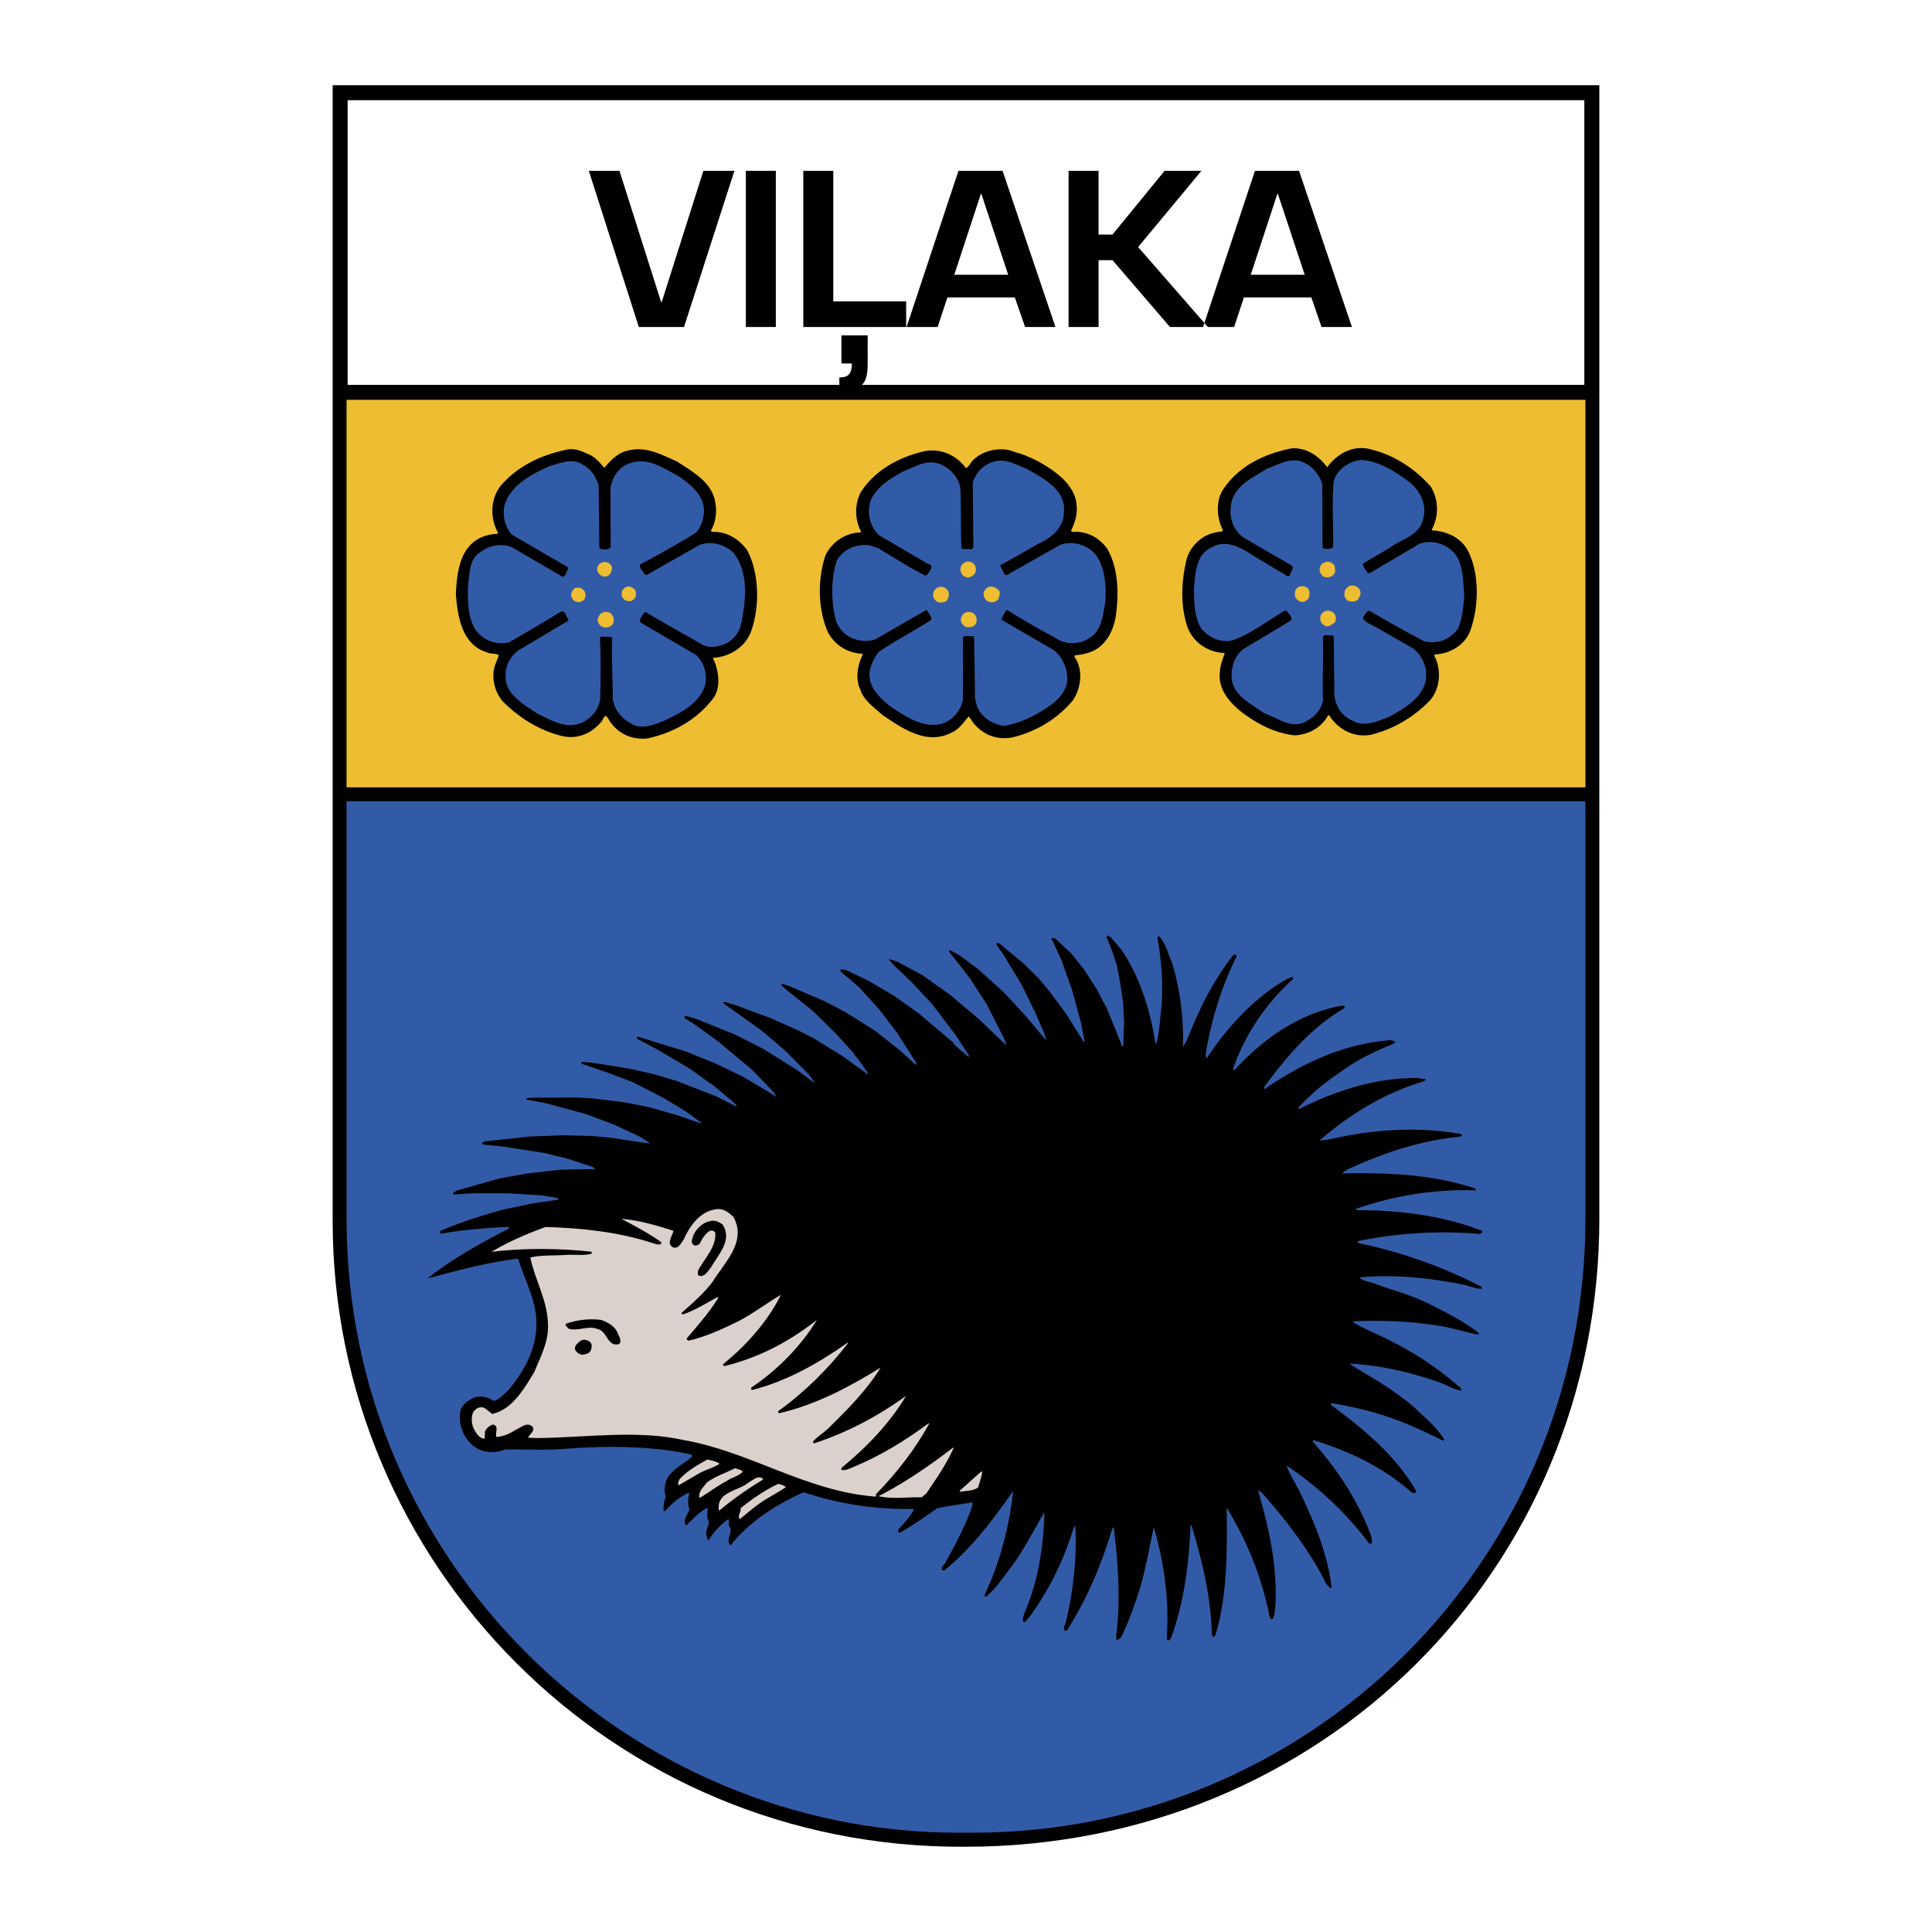
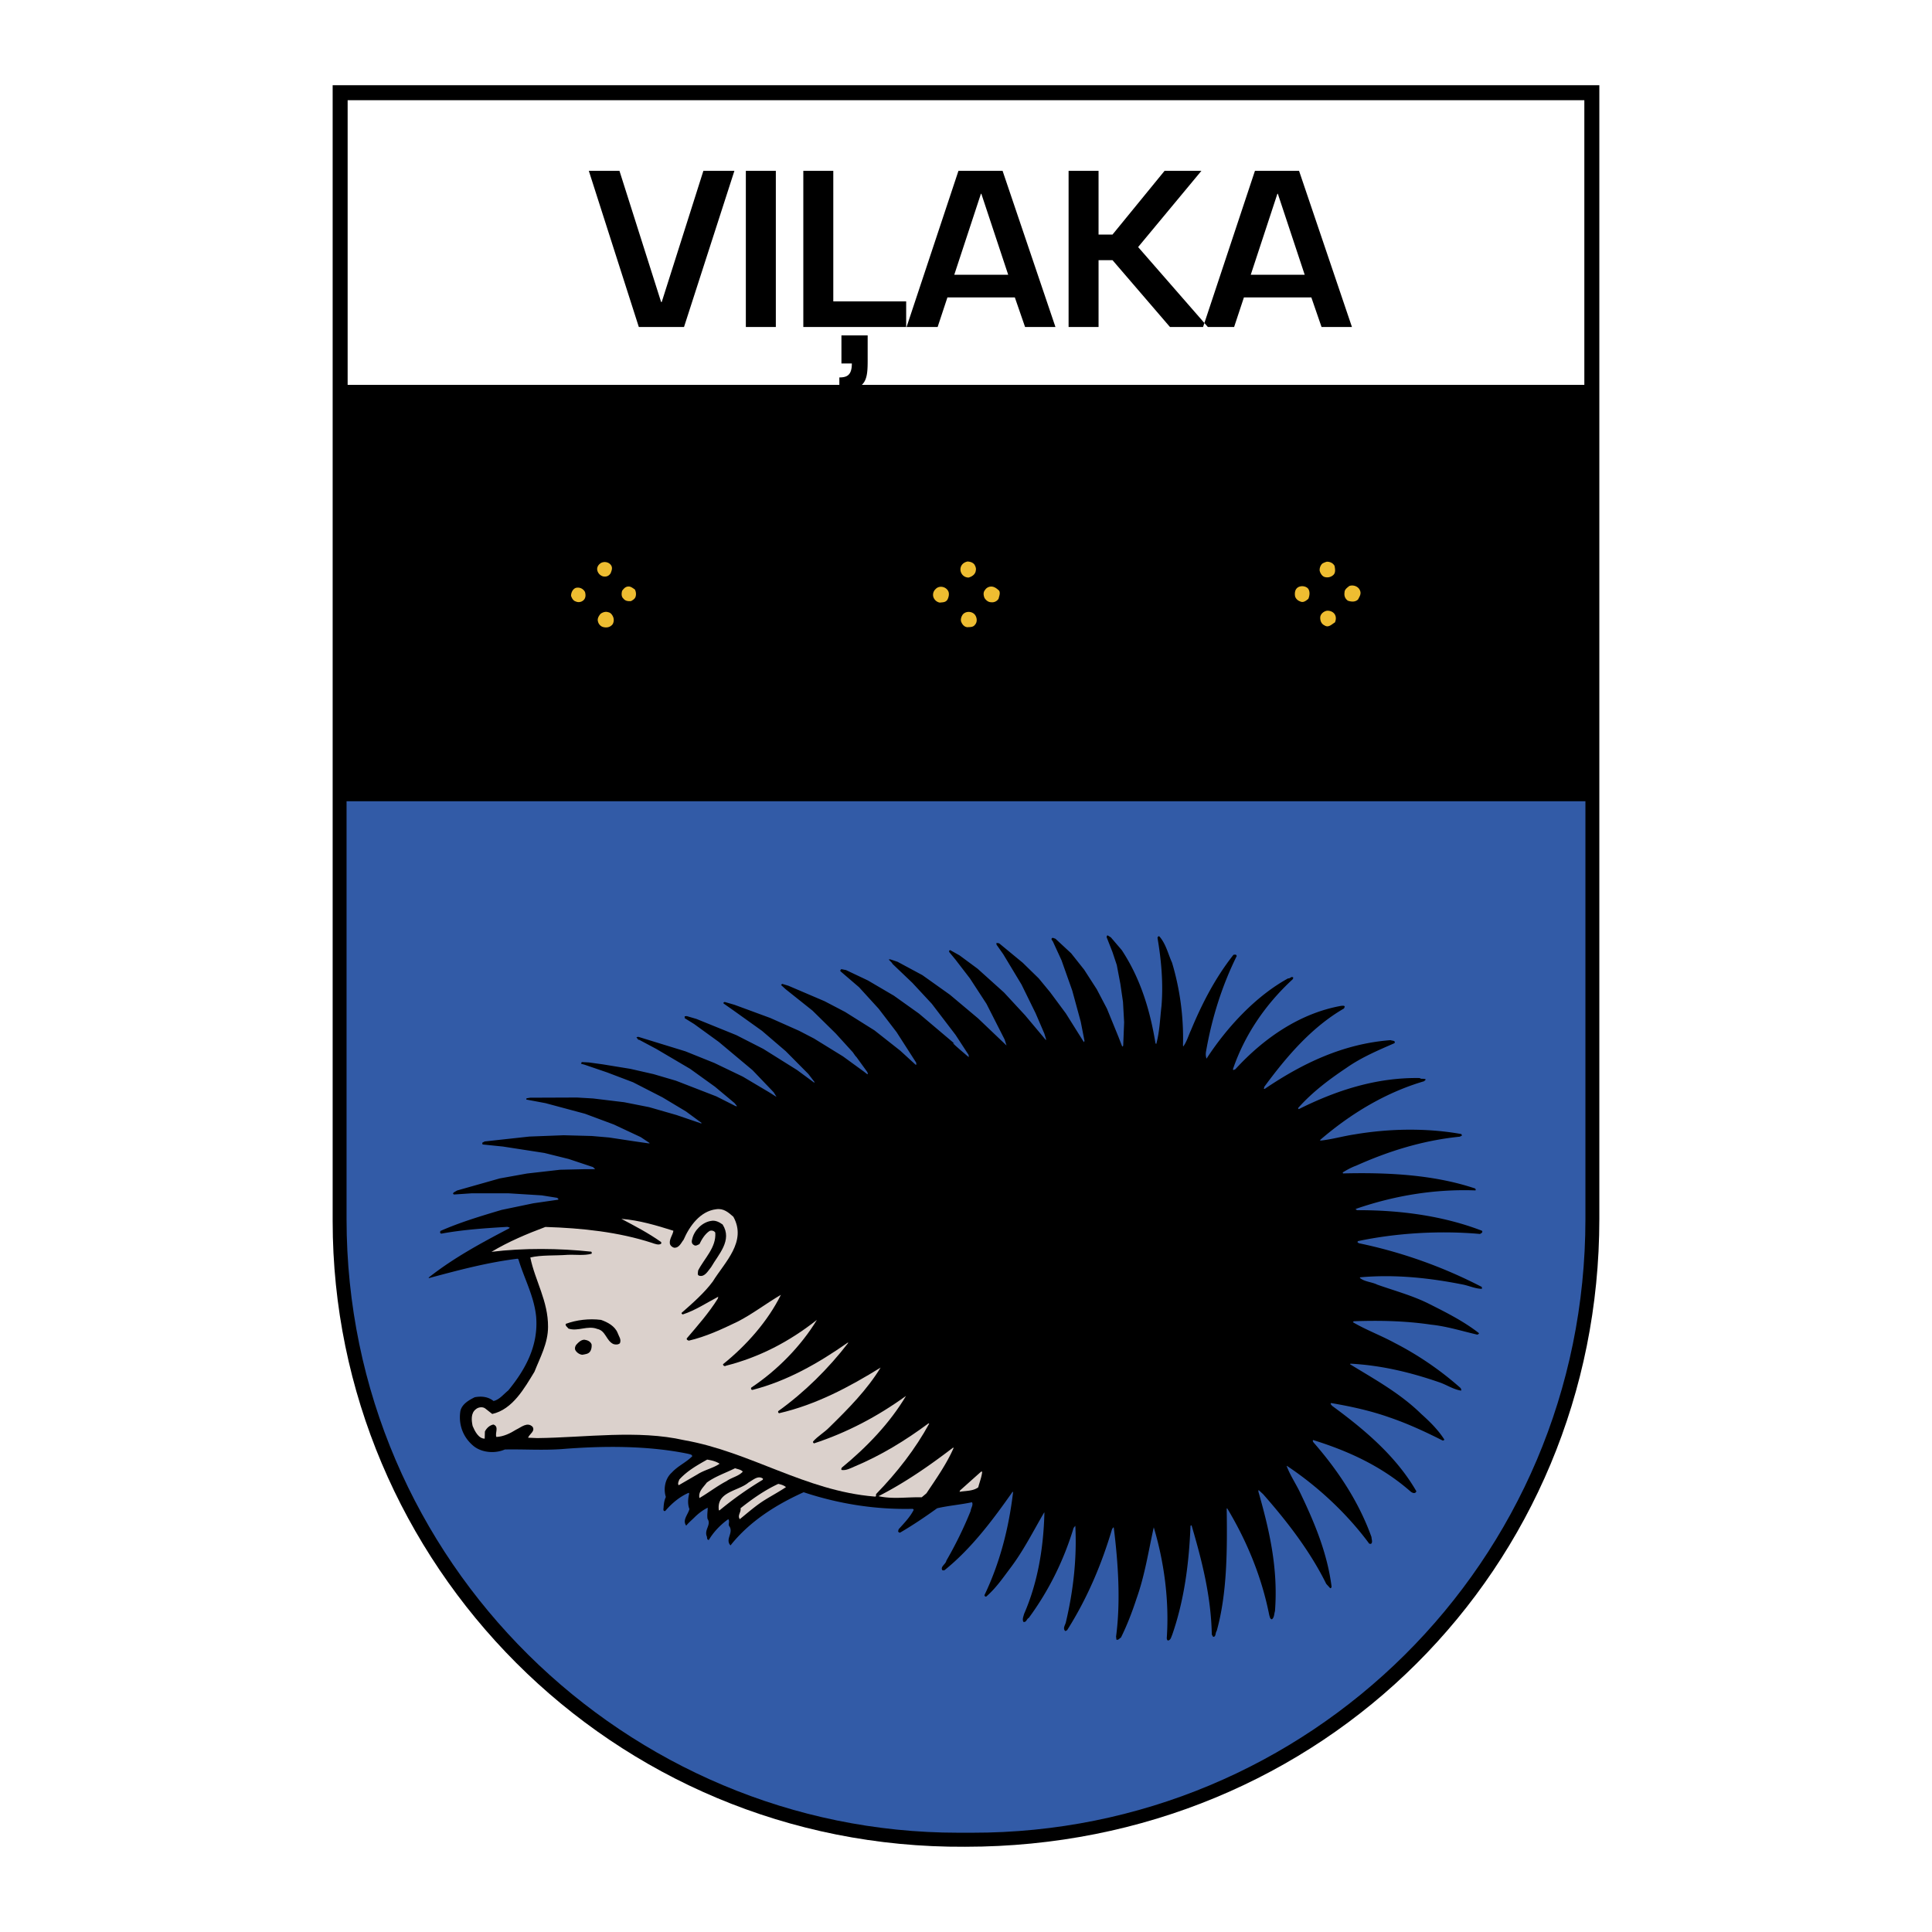
<svg xmlns="http://www.w3.org/2000/svg" width="2500" height="2500" viewBox="0 0 192.756 192.756">
  <g fill-rule="evenodd" clip-rule="evenodd">
    <path fill="#fff" d="M0 0h192.756v192.756H0V0z" />
    <path d="M159.566 8.504v113.113c0 34.76-27.533 62.635-63.272 62.635-35.316.221-63.105-28.34-63.105-62.42V8.504h126.377z" />
    <path d="M158.178 79.94v41.677c0 34.295-27.691 61.287-61.193 61.234h-1.387c-33.022 0-61.021-26.939-61.022-61.234V79.94h123.602z" fill="#325ba7" />
-     <path d="M158.178 39.89v38.663H34.576V39.89h123.602z" fill="#eebd31" />
    <path fill="#fff" stroke="#000" stroke-width=".216" stroke-miterlimit="2.613" d="M34.576 38.503h123.602V9.889l-123.602.003v28.611z" />
    <path d="M70.176 17.045l-4.155 13.087h-.062l-4.155-13.087h-3.057l4.989 15.58h4.508l5.027-15.58h-3.095zm7.229 0h-2.992v15.58h2.992v-15.58zm5.734 0h-2.992v15.58h10.262V30.07h-7.271V17.045h.001zm.602 21.837h.52c2.223 0 2.306-1.184 2.306-2.971V33.46H83.95v2.804h1.039c0 1.164-.478 1.392-1.247 1.392v1.226h-.001zm17.511-9.206l1.02 2.95h3.031l-5.275-15.58h-4.404l-5.176 15.58h3.099l.976-2.95h6.729zm-.664-2.264h-5.38l2.659-8.081h.041l2.68 8.081zm9.016-10.367h-2.99v15.58h2.99v-6.668h1.393l5.732 6.668h3.781l-6.959-7.977 6.314-7.603h-3.676l-5.193 6.356h-1.393v-6.356h.001zm21.23 12.631l1.018 2.95h3.033l-5.277-15.58h-4.402l-5.176 15.58h3.098l.977-2.95h6.729zm-.664-2.264h-5.381l2.658-8.081h.043l2.68 8.081zM132.414 46.618c.941-1.279 2.389-2.145 4.025-1.862 2.426.527 4.551 1.824 6.281 3.761.828 1.279.848 2.991.133 4.307l.018.094c1.469.075 2.916.715 3.611 2.088 1.148 2.294 1.072 5.604.17 8.012-.564 1.392-2.051 2.219-3.498 2.276l-.057.131c.734 1.354.602 3.254-.414 4.439-1.693 1.749-3.705 2.896-5.906 3.442-1.691.319-3.291-.527-4.174-1.956l-.096.019c-.695 1.26-1.992 1.938-3.348 1.994-1.861-.207-3.479-1.016-5.002-2.106-1.354-.997-2.689-2.445-2.445-4.232.02-.658.264-1.241.471-1.805l-.057-.076c-1.543-.056-3.029-.997-3.611-2.482-.752-2.069-.678-4.57-.15-6.752.281-1.279 1.486-2.501 2.764-2.746.303-.132.66-.038.904-.226-.641-1.204-.771-2.934 0-4.1 1.58-2.389 4.174-3.574 6.809-4.101 1.484-.113 2.746.753 3.572 1.881zM103.582 46.035c1.654.922 3.762 2.351 3.836 4.477.076.884-.207 1.711-.564 2.445l.152.113c1.41-.113 2.613.545 3.441 1.637 1.072 1.843 1.184 4.156.922 6.375-.15 1.656-.998 3.48-2.729 4.025-.432.131-.883.244-1.373.263-.15.113 0 .263.057.357.771 1.241.49 3.065-.318 4.194-1.619 1.9-3.707 3.084-5.982 3.649-1.484.282-2.857-.207-3.818-1.335-.225-.226-.319-.508-.563-.753-.508.583-.997 1.335-1.73 1.617-2.463 1.279-4.909-.432-6.921-1.805-.79-.733-1.862-1.448-2.163-2.52-.526-1.054-.244-2.464.226-3.423l-.019-.131a4.016 4.016 0 0 1-3.423-2.125c-1.016-2.294-1.072-5.266-.245-7.711.639-1.316 2.012-2.238 3.48-2.257l.056-.113c-.639-1.167-.658-2.802.019-3.969 1.467-2.238 3.893-3.479 6.376-4.043 1.599-.264 3.104.395 4.082 1.711.338-.207.471-.621.809-.903 1.09-.978 2.84-1.279 4.193-.658.789.187 1.484.525 2.199.883zM58.8 45.358c.602.263 1.072.846 1.504 1.316.602-.733 1.373-1.542 2.389-1.73 1.806-.451 3.348.451 4.834 1.091 1.523.997 3.479 2.05 3.818 4.006.207.997.075 2.05-.414 2.896.019.15.188.131.319.131 1.317 0 2.502.734 3.292 1.824 1.222 2.295 1.279 5.699.376 8.144-.602 1.599-2.22 2.521-3.799 2.596.564 1.147.846 2.84.094 3.968-1.674 2.238-4.119 3.555-6.677 4.082-1.504.131-2.859-.471-3.687-1.712-.131-.169-.207-.414-.414-.546-.301.132-.263.471-.508.659-.959 1.128-2.351 1.693-3.837 1.354-2.219-.545-4.232-1.749-5.962-3.498-.771-.94-1.11-2.276-.771-3.479l.414-1.091c-.32-.207-.79-.113-1.129-.263-2.539-.734-2.972-3.517-3.16-5.831.113-2.257.414-5.003 2.934-5.812.376-.113.771-.17 1.204-.207l.075-.094c-.809-1.429-.79-3.367.263-4.702 1.768-2.05 4.194-3.122 6.733-3.63.83-.093 1.469.246 2.109.528z" />
-     <path d="M140.596 48.085c1.129.903 1.787 2.238 1.393 3.667-.34 1.712-2.182 2.013-3.348 2.915l-2.633 1.542c-.096.357.301.639.432.959h.244l4.91-2.896c1.223-.47 2.633-.056 3.498.903.939 1.11.826 2.614.996 4.062-.037 1.223-.207 2.389-.602 3.461-.789 1.109-2.088 1.618-3.404 1.279-1.844-.959-3.686-2.012-5.473-3.046-.32.075-.451.47-.641.695.189.452.678.602 1.072.809l3.969 2.276c1.016.846 1.486 2.087 1.203 3.348-.432 1.674-2.219 2.689-3.592 3.442-1.109.433-2.52 1.11-3.686.395-1.186-.489-1.844-1.693-1.807-2.953l-.057-5.454-.15-.113c-.318.113-.883-.207-.939.264.074 2.144-.057 4.081.018 6.226-.131.828-.732 1.542-1.467 1.975-1.504 1.072-3.027-.207-4.4-.677-1.316-.959-3.217-1.787-3.254-3.668-.02-1.072.338-2.125 1.242-2.783l4.645-2.784c.283-.376-.244-.677-.395-.996l-.227.019c-1.674.978-3.215 2.182-5.002 2.877-1.242.395-2.426-.15-3.254-1.072-.771-1.166-.734-2.746-.771-4.176.188-1.486.17-3.272 1.844-4.006 1.316-.771 2.84.038 3.93.771l3.594 2.163c.168 0 .264-.188.281-.339.076-.207.338-.489.131-.733-1.598-.94-3.234-1.862-4.814-2.802-1.203-.828-1.541-2.313-1.166-3.705.49-1.618 2.221-2.352 3.518-3.179 1.129-.395 2.463-1.241 3.686-.583.885.395 1.562 1.279 1.807 2.163l.02 6.338c.318.151.77.132 1.053-.056.057-2.088-.131-4.439.057-6.564.301-1.204 1.58-2.069 2.764-2.163 1.767.13 3.345 1.127 4.775 2.199zM59.327 47.501l.395.828.075 6.376c.339.169.865.169 1.129-.094l-.019-5.887c.15-1.072.809-2.144 1.9-2.501 1.861-.677 3.441.545 4.927 1.298 1.279.903 2.69 2.05 2.483 3.762-.094.696-.301 1.316-.752 1.843-1.824 1.147-3.724 2.182-5.605 3.197-.113.376.301.64.433.94.075.113.32.113.395 0l5.154-2.915c1.166-.396 2.426-.019 3.291.752 1.637 1.994 1.279 4.966.771 7.316-.207.809-.903 1.599-1.693 1.881-.677.264-1.561.376-2.219-.019-1.862-1.11-3.743-2.088-5.567-3.216-.339.131-.414.545-.602.828l.075.207 5.586 3.273c.827.809 1.128 2.012.827 3.103-.602 1.806-2.577 2.727-4.1 3.461-.978.357-2.276.94-3.272.226-.959-.47-1.674-1.429-1.806-2.445 0-2.013-.131-4.082-.057-6.113-.338-.131-.752-.056-1.109-.094l-.113.188c.113 1.993.075 4.213.019 6.112-.15.979-.846 1.806-1.749 2.257-1.617.771-3.16-.226-4.514-.865-1.223-.865-3.216-1.881-3.16-3.667-.075-1.204.602-2.352 1.693-2.896l4.552-2.709v-.169c-.263-.226-.245-.847-.715-.752-1.711 1.072-3.46 2.069-5.19 3.084-1.279.282-2.539-.15-3.348-1.26-.809-1.298-.809-3.047-.733-4.665.188-1.072.094-2.351 1.185-3.066.865-.677 2.2-.959 3.235-.47l5.022 2.934c.338-.132.338-.545.545-.846l-.113-.169-5.53-3.216c-.677-.771-.921-1.825-.733-2.859.545-2.031 2.765-3.197 4.514-3.968 1.016-.282 2.313-.865 3.292-.15.467.224.937.676 1.201 1.145zM102.416 46.768c1.561.884 4.006 2.088 3.725 4.364.018 1.486-1.262 2.539-2.445 3.066-1.279.715-2.539 1.485-3.855 2.163l-.039.094.434.865c.168.132.395-.019.545-.132l5.021-2.84c1.26-.414 2.596-.019 3.48.94.996 1.335 1.09 3.103.996 4.777-.264 1.316-.32 2.896-1.654 3.63-.791.545-2.031.621-2.879.207-1.768-.997-3.555-1.937-5.246-3.047-.34.207-.414.621-.602.959a617.387 617.387 0 0 0 5.209 3.028 3.692 3.692 0 0 1 1.373 2.651c.113 1.448-1.035 2.502-2.164 3.198-1.26.846-2.594 1.448-4.08 1.73-1.166-.113-2.369-.865-2.783-2.012l-.17-.734-.094-6.131-.133-.075c-.338.075-.676-.131-.978.094-.038 2.144.038 4.213-.019 6.282-.188 1.016-.997 1.994-2.012 2.351-1.9.508-3.611-.658-5.154-1.674-1.147-.903-2.426-2.088-2.087-3.724.169-.639.432-1.241.902-1.787 1.693-1.128 3.461-2.05 5.172-3.141.15-.32-.245-.602-.357-.94l-.094-.076-5.059 2.915c-.978.376-2.125.132-2.934-.432-.452-.339-.752-.79-.997-1.26-.526-1.937-.564-4.25.038-6.132.696-1.204 2.031-1.73 3.329-1.523l.846.282c1.504.921 3.028 1.881 4.589 2.689h.244c.132-.301.884-.959.075-1.147l-4.853-2.84c-.978-.94-1.297-2.464-.733-3.706.621-1.185 1.881-1.956 2.99-2.595 1.204-.47 2.521-1.373 3.894-.771.94.376 1.787 1.316 1.956 2.351.113 1.975 0 4.1.113 6.019.263.169.677 0 .997.113l.188-.188-.057-6.507c.264-.847 1.016-1.749 1.938-2.013 1.242-.469 2.352.265 3.424.659z" fill="#325ba7" />
    <path d="M97.205 56.304c.113.188.207.395.15.621-.037.376-.375.602-.714.696a.79.79 0 0 1-.733-.452.794.794 0 0 1 0-.714c.131-.245.357-.376.621-.433.263.019.489.075.676.282zm35.943.151c.057.301.131.696-.133.921a.899.899 0 0 1-.865.188c-.244-.075-.432-.376-.488-.639a.901.901 0 0 1 .244-.677c.133-.094.283-.15.471-.207.301 0 .602.112.771.414zm-72.148 0c.131.263 0 .526-.075.733-.188.301-.452.376-.752.32a.816.816 0 0 1-.583-.621c-.057-.32.132-.583.396-.734.356-.169.826-.056 1.014.302zm74.688 2.463c.15.338-.057.621-.189.884-.281.282-.676.245-1.014.132-.283-.188-.396-.489-.34-.828 0-.301.264-.47.471-.639.394-.151.921.037 1.072.451zm-5.192-.207c.227.282.17.733.037 1.034-.225.188-.508.433-.846.245a.775.775 0 0 1-.471-.47c-.057-.263-.037-.602.15-.809.284-.319.866-.282 1.13 0zm-67.163.094c.132.226.15.527.075.734-.057.207-.282.338-.452.433-.282.019-.564 0-.752-.245-.226-.188-.207-.527-.131-.79.131-.169.282-.376.545-.414.282-.056.507.15.715.282zm36.356.132c.131.263 0 .526-.057.79a.75.75 0 0 1-.754.357c-.281 0-.525-.207-.658-.433-.094-.245-.15-.545.057-.79a.728.728 0 0 1 .621-.339c.321.001.565.208.791.415zm-5.06.094c.094.245.019.583-.113.809-.188.282-.489.245-.752.282a.825.825 0 0 1-.658-.62.776.776 0 0 1 .244-.733c.358-.396 1.072-.246 1.279.262zm-36.262.038c.075.263.075.526-.076.733a.704.704 0 0 1-.846.207c-.264-.075-.396-.339-.471-.564 0-.319.169-.677.471-.79a.799.799 0 0 1 .922.414zm74.856 2.332c.096.226.057.489-.037.696-.318.188-.639.564-1.035.301-.281-.132-.432-.395-.432-.771 0-.357.338-.639.678-.695.318-.02.695.13.826.469zm-72.035.188a.846.846 0 0 1-.056.677c-.207.282-.545.395-.921.301-.245-.038-.489-.282-.546-.545-.094-.282.057-.545.245-.771.207-.169.527-.263.771-.169.263.037.432.3.507.507zm36.167-.113c.133.264.133.621-.074.846-.15.226-.414.245-.64.245-.32.057-.583-.169-.715-.47-.131-.244-.019-.602.15-.809.34-.376 1.055-.301 1.279.188z" fill="#eebd31" />
    <path d="M111.914 94.786c1.861 2.822 2.82 5.962 3.367 9.291l.074.094c.338-1.203.377-2.52.527-3.799.188-2.275-.02-4.589-.396-6.79 0-.094.096-.226.189-.15.658.752.865 1.749 1.26 2.614a26.322 26.322 0 0 1 1.092 8.238l.018.133c.357-.471.508-1.055.771-1.619 1.092-2.633 2.408-5.209 4.25-7.542.133 0 .283-.075.32.132-1.486 3.009-2.482 6.189-3.066 9.554-.037.244-.018.471.057.678 2.014-3.104 4.91-6.244 8.145-8.012.188.057.301-.246.508-.076l-.037.15c-2.785 2.559-4.834 5.623-5.982 8.99l.039.094.207-.094c2.84-3.104 6.451-5.586 10.551-6.318.131 0 .338-.057.357.094l-.076.168c-3.254 1.881-5.773 4.854-7.955 7.824.02.096-.057.113-.037.17l.074.037c3.801-2.576 7.861-4.514 12.564-4.871.17.076.527.02.395.301-1.637.715-3.291 1.41-4.795 2.465-1.713 1.146-3.424 2.426-4.834 4.023l.074.096c3.688-1.844 7.711-3.18 12.074-3.104.152.15.434 0 .604.15l-.17.168c-3.781 1.111-7.26 3.18-10.363 5.85v.076c1.129-.113 2.275-.451 3.424-.621 3.441-.584 7.184-.658 10.645-.037.057.057.057.113.057.168l-.207.096c-3.705.375-7.109 1.447-10.344 2.896-.471.168-.941.432-1.336.676l.037.094c4.514-.111 9.104.133 13.186 1.506.018.057.113.168 0 .188-4.176-.15-8.182.564-11.85 1.824l-.094.057.168.094c4.27-.018 8.596.564 12.451 2.051.113.15-.074.264-.207.32-3.986-.357-8.35-.096-12.168.715l-.057.094.133.111a47.822 47.822 0 0 1 12.281 4.365c.018.055 0 .131.018.188-.619 0-1.24-.283-1.842-.414-3.293-.658-6.771-1.053-10.309-.734l-.037.057c.471.396 1.186.396 1.75.678 1.711.602 3.518 1.09 5.135 1.9 1.711.863 3.422 1.711 5.002 2.934 0 .094-.113.131-.168.15-1.543-.357-3.01-.828-4.627-.998-2.521-.375-5.135-.432-7.693-.338l-.094.094c1.316.771 2.783 1.316 4.139 2.051a31.871 31.871 0 0 1 6.582 4.494c.057.057.131.207.074.283-.789-.131-1.41-.564-2.105-.809-2.822-.979-5.773-1.713-8.934-1.881l-.037.057c2.387 1.467 4.982 2.877 7.109 4.965.883.789 1.691 1.598 2.293 2.539 0 .074-.094.131-.188.094-1.711-.865-3.461-1.674-5.285-2.295-1.861-.658-3.818-1.09-5.812-1.43-.131.096.039.17.076.264 3.217 2.352 6.414 5.041 8.426 8.539-.113.301-.432.15-.582.02-2.896-2.539-6.227-4.045-9.725-5.135-.074.094.037.244.131.338 2.484 2.859 4.477 5.943 5.699 9.348 0 .227.15.527-.057.678l-.168-.02c-2.221-3.01-5.154-5.736-8.219-7.768l-.02.02c.338.902.885 1.711 1.316 2.596 1.43 2.971 2.727 6.037 3.16 9.404.02.111-.057.188-.133.188l-.395-.434c-1.58-3.197-3.818-6.131-6.301-8.951l-.451-.414-.02.15c1.072 3.762 1.994 7.635 1.656 11.943-.094.281-.057.619-.301.809-.207-.02-.207-.264-.264-.395-.752-3.818-2.219-7.373-4.193-10.666h-.057c.057 4.062.057 8.465-.998 12.227-.15.188-.057.602-.357.582l-.131-.225c-.076-3.855-.996-7.41-2.012-10.871-.02-.057-.076 0-.113.018-.15 3.818-.641 7.467-1.824 10.871-.094.207-.133.471-.357.564-.17.037-.17-.131-.189-.207.264-3.762-.262-7.617-1.297-11.078-.527 2.389-.902 4.834-1.711 7.092-.434 1.334-.941 2.652-1.562 3.912-.15.074-.262.281-.451.207l-.037-.301c.471-3.537.207-7.373-.227-10.871l-.037-.039-.131.17c-1.055 3.555-2.482 6.922-4.477 10.082-.076.057-.131.094-.207.094-.264-.283.02-.602.076-.885.713-3.027 1.109-6.244.939-9.611l-.17.207c-.977 3.217-2.445 6.227-4.477 8.99-.205.076-.225.451-.525.396-.15-.246 0-.547.057-.791 1.354-3.104 1.938-6.525 2.031-10.1l-.02-.037c-1.072 1.824-2.031 3.762-3.348 5.51-.752.998-1.467 2.051-2.426 2.879-.113.055-.189-.076-.189-.133 1.523-3.178 2.428-6.639 2.859-10.287l-.057-.02c-1.898 2.709-4.081 5.643-6.771 7.805-.075.057-.151.02-.226.02-.245-.357.338-.602.395-.959a39.262 39.262 0 0 0 2.427-4.965c.019-.283.282-.584.131-.865-1.128.244-2.351.338-3.479.602-1.204.865-2.426 1.691-3.687 2.426-.075.037-.188-.057-.207-.131l.057-.207c.564-.621 1.147-1.223 1.505-1.938l-.094-.094c-3.799.094-7.504-.527-10.89-1.656-2.671 1.205-5.36 2.859-7.298 5.305-.583-.621.376-1.279-.15-1.957-.076-.207.094-.469-.076-.658-.79.564-1.467 1.279-1.937 2.07-.188 0-.169-.189-.188-.32-.319-.697.47-1.186.057-1.787-.057-.377.019-.771.019-1.109-.433.207-.902.545-1.335.979-.264.262-.564.508-.809.809-.414-.547.188-1.109.319-1.656-.188-.469-.15-1.033-.019-1.541l-.057-.076c-.884.377-1.692 1.053-2.332 1.807-.264.074-.169-.264-.169-.357.019-.357.075-.715.226-1.035-.263-.828-.075-1.844.602-2.445.602-.658 1.411-.996 2.031-1.617-.019-.188-.226-.188-.395-.244-4.006-.828-8.482-.809-12.658-.471-1.938.131-3.762 0-5.643.037-.94.414-2.219.34-3.066-.301-1.091-.865-1.58-2.162-1.373-3.518.15-.713.865-1.109 1.429-1.391.677-.131 1.354-.057 1.881.375.583-.131.997-.676 1.467-1.053 1.73-2.105 3.028-4.494 2.783-7.373-.207-2.049-1.185-3.779-1.768-5.717l-.075-.057c-3.066.377-5.981 1.166-8.859 1.938l-.019-.057c2.502-1.975 5.267-3.461 8.031-4.908l.057-.076-.226-.074c-2.201.131-4.438.281-6.583.676-.075 0-.169-.074-.132-.15l.019-.113c1.956-.865 4.025-1.484 6.113-2.105l3.159-.658 2.464-.357.056-.057-.132-.131-1.542-.246-3.329-.207h-3.649l-1.674.113h-.131l-.076-.074.057-.113.357-.207 4.25-1.203 2.727-.49 3.292-.375 2.483-.057h1.016l-.207-.207-2.426-.809-2.426-.602-4.138-.641-2.031-.207c-.038-.057.019.076-.038-.168l.244-.133 4.458-.488 3.423-.131 2.802.074 1.731.15 2.614.395 1.317.189c.056 0-.038.018.131-.02l-.903-.602-2.689-1.26-2.877-1.072-3.931-1.055-1.899-.357c0-.055-.057.152 0-.131l.376-.057 4.665-.018 1.599.094 3.104.375 2.482.49 2.746.789 2.426.828c.019-.02-.094.094.075-.037l-1.561-1.148-2.351-1.41-2.934-1.504-2.577-.979-2.257-.771-.339-.094c.038-.057-.094.15.057-.17l.715.037 1.373.189 2.765.451 2.313.527 2.238.658 4.025 1.561 1.938.979h.132l-.264-.32-1.937-1.617-2.483-1.787-3.386-1.994-1.73-.922c-.056-.057.076.227-.245-.244l.188-.037 4.702 1.447 2.896 1.166 2.821 1.355 2.596 1.541.658.414.113.057-.282-.451-2.106-2.201-3.367-2.82-2.464-1.787-.94-.582v-.189l.207-.018.959.281 3.987 1.617 2.689 1.373 3.367 2.107 1.711 1.26.038-.057-.621-.809-2.257-2.275-2.37-2.031-2.896-2.07-.94-.658v-.094l.113-.057.978.283 3.574 1.316 2.877 1.279 1.486.771 2.896 1.785 2.069 1.506.339.264h.075l-.057-.207-1.091-1.506-.094-.094-.264-.377-1.711-1.881-2.313-2.275-2.689-2.143-.451-.414.113-.113.62.188 3.611 1.543 2.05 1.072 2.934 1.842 2.558 2.014 1.542 1.41h.075l-.019-.207-1.956-3.047-1.786-2.332-1.956-2.145-1.862-1.598v-.113l.094-.094.47.094 2.182 1.035 2.596 1.523 2.501 1.785 3.404 2.879c.564.469-1.128-.809 1.562 1.467l-.019-.227-1.297-1.992-2.37-3.104-1.938-2.088-2.012-1.92c-.132-.131.301.246-.357-.413l.15-.019.733.245 2.483 1.335 2.746 1.955 2.802 2.352 2.82 2.689h.02l-.188-.582-1.807-3.555-1.655-2.539-1.448-1.882-.621-.752v-.131l.094-.056.94.526 1.806 1.335 2.633 2.37 2.105 2.275 2.051 2.445h.057l-.188-.621-.865-2.012-1.412-2.879-1.824-3.027-.676-.959v-.169l.264.038 2.35 1.937 1.6 1.562 1.146 1.391 1.562 2.107 1.805 2.877c0-.037-.131.207.057-.131l-.377-1.92-.846-3.104-1.072-3.027-.865-1.88-.131-.188.018-.132.113-.037.264.094 1.561 1.448 1.299 1.637 1.26 1.955 1.016 1.938 1.129 2.766.395 1.016.094-.076.094-2.352-.113-2.031-.264-1.805-.357-1.881-.432-1.298-.584-1.485.039-.132c.131.075-.227-.245.395.169l1.076 1.259z" />
    <path d="M73.169 121.398c1.373 2.482-.865 4.533-2.05 6.451-.809 1.109-2.05 2.201-3.122 3.141-.019.076.075.133.131.15 1.26-.412 2.351-1.146 3.536-1.768l-.057.207c-.884 1.41-1.994 2.672-3.084 3.949-.056.152.132.207.207.227 1.693-.395 3.273-1.129 4.834-1.881 1.486-.752 2.896-1.844 4.345-2.689-1.279 2.596-3.423 5.041-5.774 6.922 0 .15.17.244.301.15 3.329-.848 6.301-2.389 9.065-4.57-1.58 2.613-3.987 5.059-6.545 6.752-.075.131.019.264.15.225 3.423-.883 6.508-2.633 9.461-4.701h.075c-2.013 2.613-4.382 4.947-6.997 6.826-.038.076 0 .189.094.207 3.667-.846 6.959-2.596 10.119-4.551-1.335 2.201-3.216 4.1-5.097 5.943-.526.545-1.166.885-1.637 1.43-.037.074.02.15.094.188 3.273-1.072 6.32-2.67 9.178-4.738-1.598 2.689-3.893 5.096-6.414 7.164-.037.076-.075.15-.019.227.452.074.884-.17 1.279-.338 2.614-1.092 5.06-2.578 7.392-4.309l.075.02c-1.373 2.52-3.216 4.891-5.304 7.035-.019.131.057.281-.169.244-6.883-.564-12.357-4.457-18.977-5.625-4.646-1.053-9.799-.262-14.651-.207l-.922-.037c.132-.375.733-.639.451-1.09-.526-.527-1.147.057-1.636.281-.602.377-1.261.697-1.975.734-.169-.395.301-1.035-.301-1.242-.376.076-.677.357-.846.697l-.02.713c-.621 0-.997-.77-1.203-1.26-.113-.525-.207-1.279.319-1.674.226-.207.677-.281.94-.074l.696.545c2.032-.451 3.216-2.576 4.213-4.213.564-1.43 1.354-2.84 1.354-4.477.019-2.576-1.298-4.607-1.768-6.922 1.11-.264 2.445-.168 3.705-.264.752-.037 1.674.096 2.408-.111.019-.057.038-.189-.056-.207-3.16-.34-6.771-.377-9.931.018 1.692-1.016 3.517-1.785 5.379-2.482 3.687.113 7.297.508 10.607 1.58.282.094.715.283.959.076l-.019-.15c-1.279-.904-2.614-1.6-3.968-2.314 1.768.133 3.517.658 5.191 1.186-.057.414-.395.789-.357 1.24.019.227.226.396.414.451.526.057.733-.525.959-.789.583-1.354 1.655-2.859 3.254-3.047.736-.114 1.225.32 1.714.751z" fill="#dbd1cc" />
    <path d="M72.097 122.17c.997 1.58-.414 2.971-1.147 4.25-.301.357-.621.998-1.166.865-.264-.057-.132-.338-.132-.525.621-1.223 1.824-2.295 1.711-3.781-.113-.188-.357-.244-.564-.17-.47.303-.79.848-1.016 1.316-.169.076-.376.227-.546.096-.263-.133-.244-.395-.169-.621.188-.846.997-1.656 1.862-1.787.433-.094.828.113 1.167.357zM61.621 132.984c.112.34.395.639.226 1.035-.169.15-.452.15-.659.074-.714-.338-.752-1.334-1.599-1.504-.959-.377-1.937.281-2.877-.037-.094-.15-.338-.264-.263-.471 1.072-.395 2.332-.545 3.517-.395.639.226 1.372.603 1.655 1.298zM59.025 134.133c.019.225 0 .506-.169.732-.169.227-.47.244-.752.301-.282-.018-.583-.225-.715-.488-.075-.244.038-.471.226-.641.169-.168.376-.355.677-.375.282.037.621.15.733.471z" />
    <path d="M95.137 144.477c-.696 1.58-1.712 3.027-2.709 4.514l-.47.395c-1.486-.037-2.896.207-4.307-.113 2.614-1.334 5.041-3.008 7.448-4.852l.038.056zM71.796 146.037c-.658.451-1.486.602-2.201 1.055l-1.881 1.09c-.131-.15 0-.414.075-.584.809-.883 1.806-1.428 2.765-1.975.452.076.866.17 1.242.414zM74.109 146.828c-.433.469-1.091.564-1.618.939-.94.49-1.806 1.166-2.708 1.693-.132-.658.395-1.072.733-1.543.846-.621 1.881-.959 2.821-1.43.265.095.603.134.772.341zM97.996 146.828c-.057.545-.264 1.033-.395 1.561-.527.395-1.261.338-1.863.451l.038-.131 2.106-1.881h.114zM76.122 147.523l-.019.113a34.917 34.917 0 0 0-4.307 3.047h-.075c-.263-1.881 1.956-1.9 2.972-2.783.432-.226.921-.734 1.429-.377zM78.417 148.369c-.64.434-1.411.848-2.106 1.279-.884.545-1.73 1.297-2.501 1.918-.263-.375.15-.695.075-1.09 1.204-.959 2.426-1.807 3.762-2.428.281.059.544.134.77.321z" fill="#dbd1cc" />
  </g>
</svg>